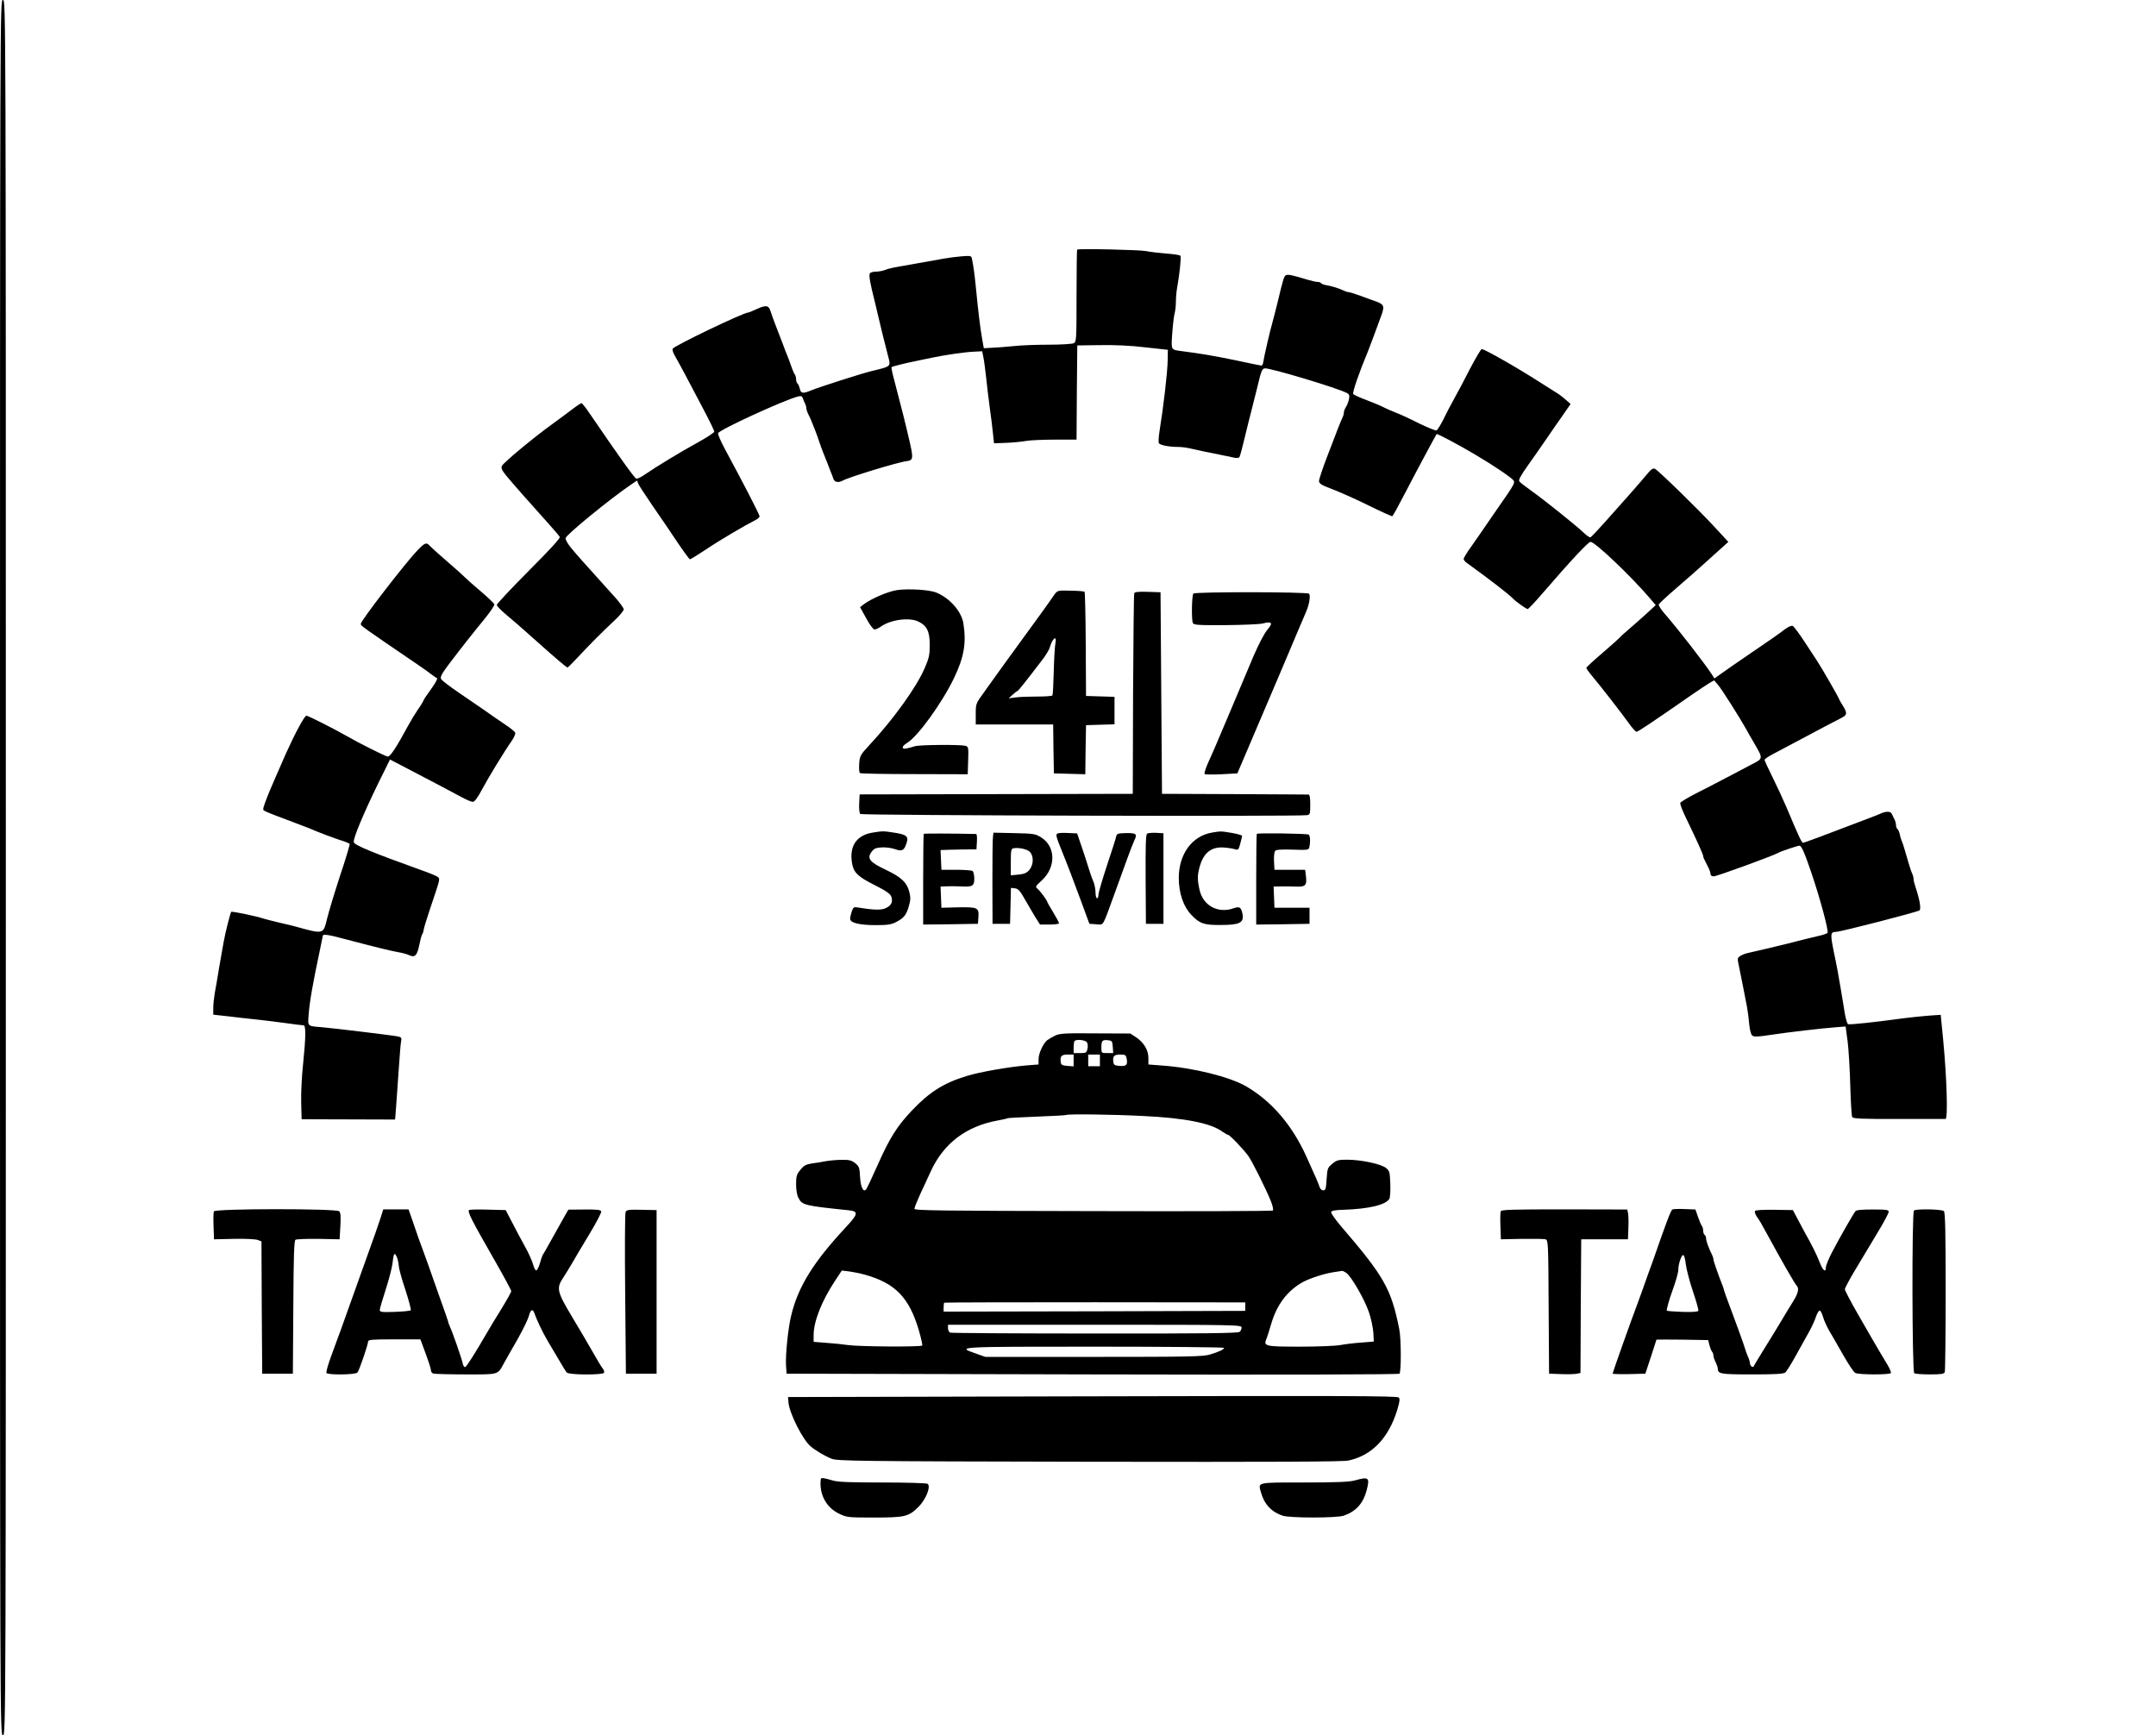
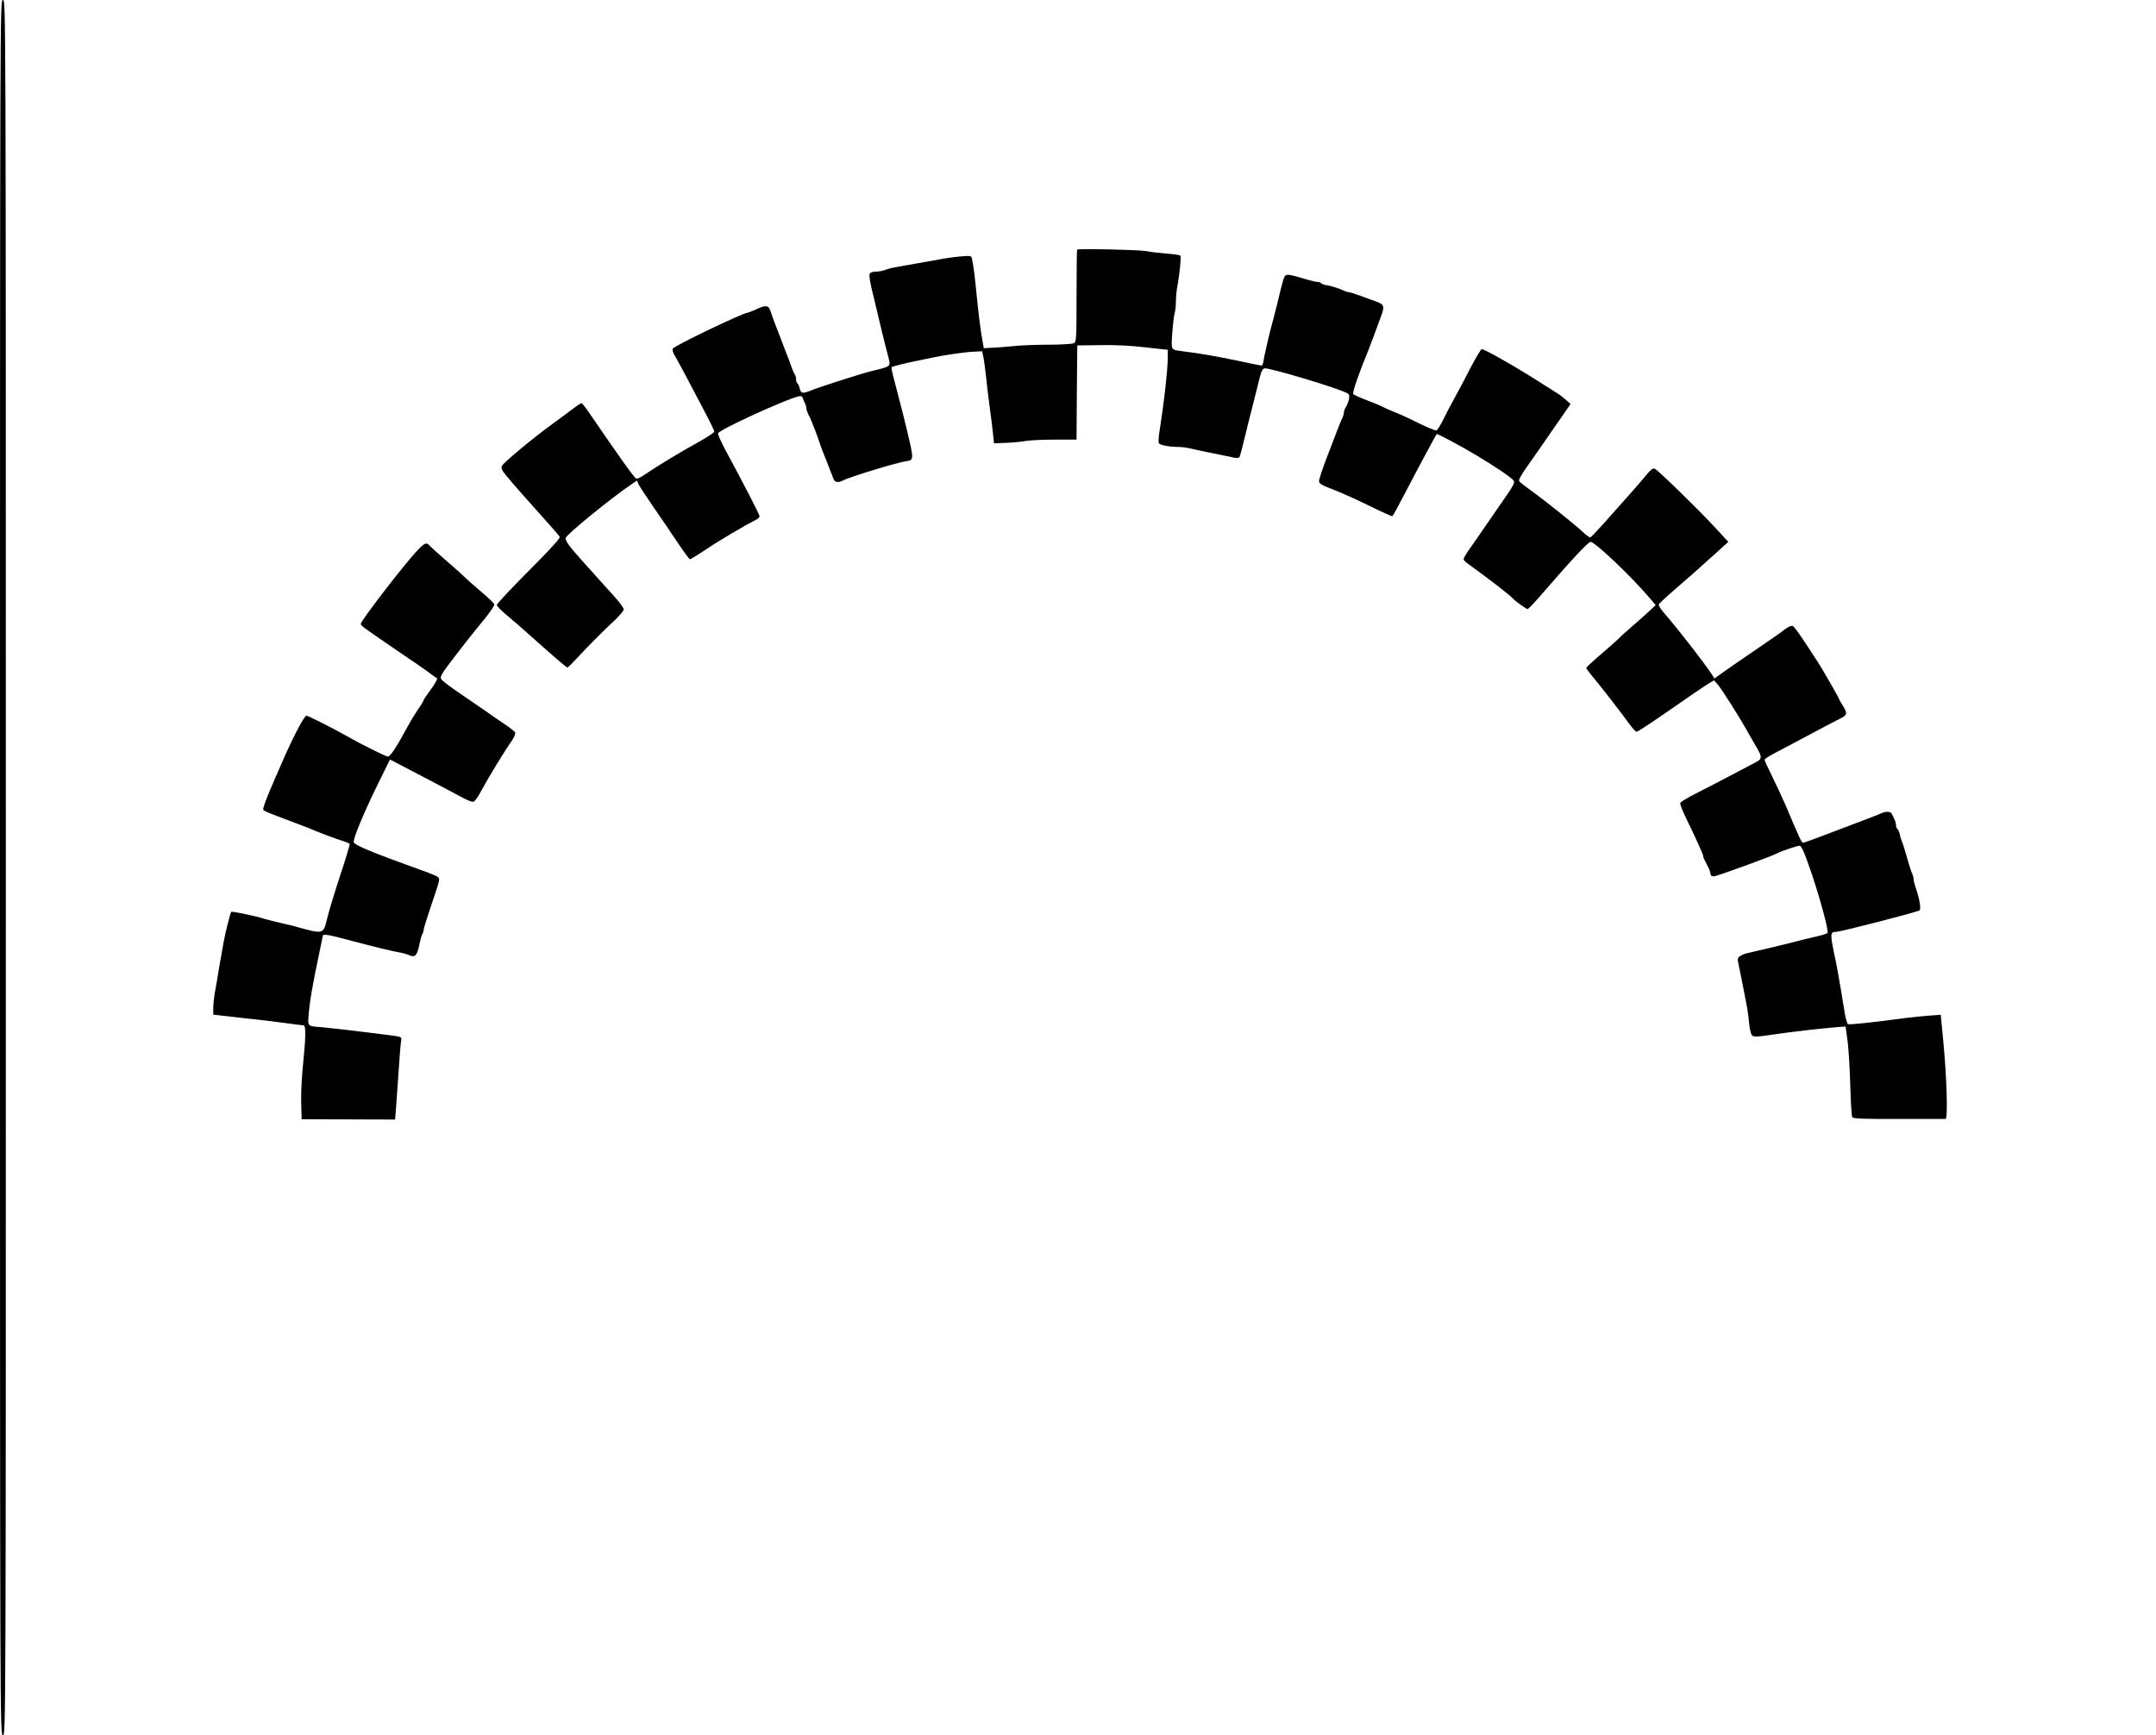
<svg xmlns="http://www.w3.org/2000/svg" version="1.0" viewBox="0 0 1476 1188">
  <path d="M0 5940C0 7 0 0 20 0s20 7 20 5940 0 5940-20 5940-20-7-20-5940zM7374 10171c-2-2-4-145-4-317 0-300-1-314-19-324-11-5-87-10-173-10-84 0-193-4-243-10-49-5-115-10-145-11l-55-3-12 69c-12 67-25 171-43 355-8 80-15 135-26 188-4 21-8 22-72 17-37-3-89-10-117-15-147-26-184-33-230-41-123-21-152-27-178-38-16-6-44-11-63-11-20 0-37-6-40-14-6-15 4-69 31-176 9-36 20-83 25-105 9-41 50-209 69-280 20-77 26-72-114-106-66-16-356-109-407-130-63-26-75-24-83 11-4 16-11 32-16 35-5 4-9 16-9 29 0 12-4 26-8 31-5 6-17 33-26 60-10 28-21 59-26 70s-20 50-34 88c-14 37-37 95-50 130-13 34-27 72-30 84-13 43-30 46-91 19-30-14-59-26-64-26-31 0-509-229-516-248-3-8 3-28 14-46 10-17 41-74 69-126 27-52 84-160 126-239s76-149 76-156-51-40-112-74c-123-67-286-167-362-219-26-19-53-31-60-29-14 6-111 141-322 450-25 37-49 67-53 67s-33-19-63-42c-31-24-94-70-139-103-125-90-333-263-343-285-7-15 0-30 30-67 41-50 168-194 288-327 39-43 74-85 78-92 5-8-67-87-212-232-121-122-220-227-219-234 0-7 30-38 66-68 37-30 117-100 178-155 159-142 233-205 240-205 3 0 34 30 68 67 75 81 170 177 255 256 34 32 62 66 62 75s-30 51-68 92c-214 237-252 280-291 327-24 29-41 59-39 69 4 23 310 273 452 369l37 25 9-23c5-12 50-80 99-152 50-71 125-183 168-247s82-117 86-117c4-1 54 30 110 67 90 61 263 163 340 202 15 7 27 19 27 25 0 12-116 236-236 458-29 54-51 104-48 111 9 24 454 228 546 251 22 6 29 3 34-11 3-11 10-27 15-36 5-10 9-24 9-32s6-27 14-43c8-15 19-39 24-53s15-38 22-55c6-16 19-50 27-75s20-58 27-75c7-16 19-46 26-65s18-48 25-65c7-16 16-40 20-52 7-24 33-30 63-14 45 25 380 127 440 134 44 6 46 18 18 139-26 113-55 229-102 407-14 51-23 95-21 97 5 5 91 27 172 43 33 7 78 16 100 21 89 19 233 40 290 42l59 3 8-40c5-22 12-80 18-130 5-49 16-144 25-210s20-149 23-185l7-65 85 3c47 2 107 8 134 13s116 9 197 9h149l2 323 3 322 155 2c99 2 211-3 310-15l155-17-1-70c-2-89-28-313-56-487-6-36-8-73-5-81 5-14 68-27 133-27 19 0 53-4 76-9 43-10 141-31 233-49 28-6 62-13 77-16s30-1 33 4c4 6 20 65 36 133 16 67 36 147 44 177s28 109 44 175c24 103 31 120 49 123 33 5 501-135 563-169 16-8 19-17 14-42-4-18-13-42-21-54s-14-29-14-38c0-8-4-23-9-33-5-9-20-46-34-82s-48-125-76-198c-28-74-51-143-51-155 0-18 15-28 93-57 50-19 162-69 247-111s158-75 162-73 44 75 89 162c80 154 209 394 214 400 4 5 156-76 270-144 122-72 246-156 258-175 8-12-3-34-45-95-30-43-87-126-127-184-39-58-94-136-121-175-28-38-50-75-50-82s10-19 23-28c150-108 286-213 317-245 17-19 90-70 98-70 5 0 52 49 103 109 199 230 312 351 328 351 30 0 270-228 400-379l46-54-65-60c-36-33-90-80-120-106-30-25-58-51-62-57-4-5-57-52-117-104-61-52-111-98-111-103s16-27 35-50c52-61 203-255 254-326 24-34 48-61 55-61 10 0 125 77 379 254 48 33 102 69 120 80l32 18 28-33c26-31 143-216 190-299 10-19 36-64 57-100 61-105 61-103-17-143-37-20-115-60-173-91s-152-79-209-108-106-59-108-65c-3-7 15-54 40-105 67-138 117-248 117-259 0-9 5-20 34-76 9-17 16-38 16-47 0-10 9-16 22-16 21 0 399 138 442 161 18 11 133 49 145 49 14 0 36-51 83-190 60-177 118-394 109-407-3-5-33-15-66-22-57-13-128-31-205-51-39-10-228-55-275-65-16-3-40-13-51-20-19-12-20-19-13-52 11-53 48-237 59-298 5-27 12-80 15-117 4-39 12-72 21-78 10-10 39-9 121 4 126 19 360 46 453 53l65 5 14-104c7-56 15-193 18-303s9-206 13-213c5-11 68-14 316-13h323c17 1 9 279-16 540l-17 173-85-6c-48-4-117-11-156-16-214-29-380-47-393-42-6 2-15 33-22 70-6 37-19 119-30 182-10 63-30 171-45 239-26 129-25 140 15 141 31 0 561 137 571 147 12 12 0 78-27 158-8 23-14 48-14 58 0 9-4 25-9 35-8 15-26 75-54 172-5 19-13 42-17 50-4 9-11 30-14 48-4 17-12 34-17 37-5 4-9 15-9 26 0 10-5 29-12 42-6 12-14 29-18 37-8 16-41 16-75 0-18-9-98-39-431-165-51-19-96-35-101-35-9 0-27 39-113 243-23 54-66 147-96 207s-54 113-54 118 28 24 63 42c34 18 94 50 132 70 173 92 293 156 328 173 44 22 45 34 12 87-14 22-25 42-25 44 0 7-115 207-147 256-16 25-58 89-93 142s-70 100-78 103-31-7-51-22c-41-32-99-72-256-179-60-41-136-93-169-117l-59-42-16 25c-52 80-234 314-328 422-23 26-40 54-37 60 3 7 58 58 122 113s146 127 182 160 90 81 119 107l53 48-98 106c-111 120-378 380-404 394-14 7-26-2-61-44-42-51-92-108-283-322-48-54-93-101-98-103s-29 14-51 36c-52 49-269 223-358 286-37 26-71 53-77 60-9 10 6 37 61 115 40 56 97 138 127 182s79 115 109 157l53 77-34 30c-19 17-48 39-64 48-16 10-65 41-109 69-152 98-380 228-401 229-6 0-41-60-79-132-37-73-87-167-110-208s-57-106-75-144c-19-37-39-70-46-73-7-2-61 20-121 49-59 30-130 63-158 73-27 11-63 26-80 35-16 9-70 32-118 50s-90 37-93 42c-7 11 41 149 101 293 7 17 24 62 38 100 14 39 35 95 46 125 32 83 29 94-26 115-27 9-77 28-113 41s-71 24-78 24-20 4-30 9c-32 16-87 33-120 38-18 3-35 9-38 14s-14 9-26 9c-11 0-41 7-67 15-99 30-130 37-145 32-16-6-20-21-61-192-15-60-31-123-36-140-14-47-58-237-61-265-2-14-8-24-13-23-6 0-86 17-180 37-157 32-227 44-359 61-82 11-79 5-71 122 4 57 11 118 16 136 5 17 9 54 9 81 0 28 4 75 10 105 16 90 27 200 21 210-3 5-46 11-96 15-49 4-112 11-140 17-49 9-463 18-471 10zM2859 8113c-84-87-389-483-389-504 0-14-1-13 395-283 33-22 72-50 87-62s33-24 39-26c7-2-8-32-39-75-29-39-52-74-52-77 0-4-17-33-39-64-21-31-50-79-65-107-84-155-124-215-141-215-14 0-199 93-280 140-78 45-265 140-277 140-13 0-74-112-141-260-38-86-116-265-127-295-29-76-32-87-24-94 5-5 72-32 149-60 77-29 149-57 160-61 58-26 186-74 227-86 26-8 49-18 52-22 2-4-26-99-64-212-37-113-78-247-90-297-28-113-20-111-230-53-19 5-66 16-105 25-38 9-81 20-95 24-51 18-221 53-227 48-6-7-40-139-52-207-5-25-18-101-30-170-11-69-25-150-31-181-5-30-10-76-10-101v-45l108-12c59-7 143-17 187-21 44-5 132-15 195-24s121-16 128-16c17 0 16-79-3-265-9-82-15-201-13-264l3-114 320-1 320-1 7 90c4 50 12 164 18 255s13 177 16 191c5 23 2 28-23 33-31 7-438 56-518 63-102 8-98 4-92 86 7 91 28 211 76 437 11 52 20 98 21 103 0 13 38 8 138-19 239-63 332-85 382-94 25-4 57-13 72-20 38-18 54-2 68 68 6 31 15 65 20 74 6 10 10 23 10 30s20 74 45 148c70 207 68 201 53 215-7 7-60 29-118 49-323 116-455 170-458 190-5 25 66 195 165 398l83 168 113-59c149-77 297-156 374-197 34-19 70-34 80-34 12 0 32 27 62 83 46 86 154 263 204 334 16 23 27 48 24 57-3 8-36 34-74 59-37 25-97 66-133 92-36 25-116 80-178 122s-117 84-122 94c-8 13 3 34 49 96 95 125 161 209 243 309 44 53 75 100 72 107-3 8-46 49-97 92s-99 86-107 95-62 57-120 107-111 98-119 107c-21 25-33 20-82-31z" transform="matrix(.1 0 0 -.1 0 1188)" />
-   <path d="M6142 7840c-62-9-179-59-231-99l-23-18 42-76c23-43 48-77 57-77 8 0 27 9 42 19 68 49 197 66 259 35 58-28 77-68 77-159 0-69-5-91-34-158-56-131-212-348-377-526-65-70-68-76-72-131-2-32 0-60 5-63 6-4 174-7 374-7l364-1 3 94c3 91 2 95-20 101-36 9-312 7-344-3-16-5-41-12-56-15-38-9-37 14 1 37 73 43 237 269 321 442 70 145 87 243 65 379-14 81-93 171-185 209-46 19-187 28-268 17zM7217 7807c-12-17-29-41-37-53-14-21-60-84-282-389-40-55-80-110-88-122-8-11-41-57-72-101-58-79-58-81-58-151v-71h530l2-167 3-168 107-3 108-3 2 168 3 168 98 3 97 3v188l-97 3-98 3-2 354c-1 194-5 356-8 359-3 4-46 7-96 8-89 2-89 2-112-29zm8-334c-4-21-9-107-11-191-2-85-6-158-9-163s-50-8-105-8c-54 0-120-2-147-6l-48-6 27 24c15 14 31 26 36 28 7 4 52 60 175 221 19 26 38 58 42 70 19 69 53 95 40 31z" transform="matrix(.1 0 0 -.1 0 1188)" />
-   <path d="M7765 7818c-3-7-6-319-8-693l-2-680-935-2-935-2-3-62c-2-34 2-67 7-72 10-10 3003-18 3059-8 20 3 22 9 22 72 0 48-4 69-12 69-7 0-236 2-508 3l-495 2-5 690-5 690-88 3c-64 2-89-1-92-10z" transform="matrix(.1 0 0 -.1 0 1188)" />
-   <path d="M8170 7816c-11-11-14-175-4-201 6-14 32-16 223-15 119 1 233 6 255 11 64 17 73 5 33-42-21-24-60-99-98-187-34-81-106-253-161-382-117-277-109-257-148-344-17-38-27-72-23-76 4-3 57-4 116-1l108 6 98 230c109 255 278 652 323 760 16 39 38 90 49 115 22 50 32 110 21 125-9 13-779 14-792 1zM5971 6179c-110-19-159-95-137-214 11-60 41-88 154-145 76-38 106-59 113-77 13-36 3-61-34-79-30-16-77-16-188 2-34 6-37 4-48-27-6-17-11-40-11-50 0-27 63-43 175-43 82 0 107 4 140 21 53 28 70 48 87 109 12 41 13 59 3 98-17 65-55 101-163 152s-129 77-95 122c16 22 29 28 68 30 26 2 66-3 90-11 50-18 64-11 80 37 17 49 5 61-82 75-80 12-76 12-152 0zM8299 6180c-138-23-229-147-229-311 0-105 32-197 87-254 57-59 86-69 200-68 127 0 159 15 150 71-9 50-20 58-60 44-108-39-211 17-235 126-16 71-15 104 3 165 28 92 81 132 169 124 28-2 61-8 73-12 20-6 23-2 34 39 6 25 12 49 13 53 0 4-30 13-69 20-79 13-74 13-136 3zM6324 6171c-2-2-4-143-4-313v-308l188 2 187 3 3 43c5 68-3 72-137 70l-116-3-3 73-3 72 48 2c26 1 69 0 95-1 76-4 88 3 88 54 0 24-6 47-12 52-7 4-58 8-113 8h-100l-3 68-3 67 28 1c15 1 71 2 123 3l95 1 3 53c2 28-1 52-5 52-178 4-356 4-359 1zM6798 6152c-3-15-4-155-4-312l1-285h120l3 123 3 123 27-3c22-2 35-16 67-73 22-39 55-94 72-123l33-52h65c36 0 65 4 65 9s-18 39-40 75-40 68-40 70c0 10-51 79-68 92-16 12-13 17 30 56 98 90 96 231-3 294-40 25-51 27-185 30l-143 3-3-27zm251-103c29-28 28-89-2-125-18-21-35-28-75-32l-52-5v91c0 77 2 91 17 94 36 7 92-5 112-23zM7235 6170c-6-10-2-26 30-105 41-101 90-229 138-360l55-150 46-3c54-4 41-24 122 198 31 85 71 197 90 248 18 51 41 109 50 129 22 44 12 51-65 49-47-1-56-5-59-21-2-11-30-100-63-198-32-98-59-189-59-202 0-14-4-25-10-25-5 0-10 18-10 40s-7 57-16 78c-9 20-24 64-34 97s-31 98-47 144l-29 85-66 3c-41 2-69 0-73-7zM7853 6172c-9-5-11-85-10-312l2-305h120v620l-50 3c-27 1-55-1-62-6zM8604 6171c-2-2-4-143-4-313v-308l183 2 182 3v110h-240l-3 73-3 72 48 1c26 1 72 0 101-1 69-3 79 7 73 67l-6 48h-210l-3 58c-2 32 2 64 7 71 7 9 42 11 120 9 99-4 110-2 114 14 9 36 7 82-4 89-12 7-348 12-355 5zM7222 4789c-20-10-44-24-53-31-28-23-59-91-59-129v-37l-77-6c-124-10-325-45-415-73-158-48-255-110-375-236-101-107-152-187-234-372-39-88-75-164-80-169-19-21-37 16-41 86-3 64-7 73-33 94-24 19-41 24-90 23-33 0-82-4-110-9-27-5-72-13-98-16-39-6-54-14-77-43-26-31-30-44-30-99 0-38 6-75 16-93 25-50 40-54 342-85 71-7 69-24-17-116-221-237-327-407-374-603-21-83-40-268-36-340l4-60 2093-5c1316-3 2097-1 2103 5 12 12 12 241-2 307-55 274-103 359-398 702-40 47-71 92-68 98 3 9 31 14 83 15 177 6 293 34 316 76 5 11 8 57 6 104-3 78-5 87-30 107-34 27-171 56-265 56-61 0-73-3-102-28-32-26-34-32-39-105-4-66-7-77-23-77-10 0-21 10-25 23-7 23-30 76-92 212-98 215-237 376-412 478-113 65-362 127-577 142l-91 7v44c0 55-31 106-84 142l-40 26-239 1c-210 2-244 0-277-16zm218-44c7-9 9-26 5-45-6-28-10-30-51-30h-44v38c0 21 3 42 7 45 12 13 70 7 83-8zm178-32l3-43h-40c-41 0-41 0-41 38 0 47 6 54 45 50 28-3 30-6 33-45zm-268-94v-40l-42 3c-36 3-44 7-46 26-6 41 5 52 48 52h40v-41zm180 1v-40h-80v80h80v-40zm183 13c8-44-1-54-47-51-34 3-42 7-44 26-6 40 5 52 47 52 34 0 39-3 44-27zm117-394c279-13 460-49 537-106 17-12 36-23 41-23 11 0 109-103 139-146 27-38 122-229 153-307 13-32 19-61 14-65s-559-6-1231-4c-1054 2-1223 4-1223 16 0 8 19 54 41 103 23 48 54 116 70 151 88 194 244 312 462 351 32 6 61 12 65 15 4 2 95 7 202 11s197 9 199 11c9 8 322 4 531-7zM5920 3153c209-58 305-157 371-383 15-52 25-98 23-102-7-11-435-8-509 3-33 5-99 12-147 15l-88 7v45c0 96 56 236 148 375l45 68 51-6c28-4 76-13 106-22zm3297 12c35-25 126-183 155-270 15-44 28-107 30-140l3-60-85-7c-47-3-112-11-144-17-33-6-157-11-277-11-235 0-250 3-230 51 6 13 21 62 35 109 37 125 105 217 206 277 47 28 153 63 220 73 30 4 57 8 60 9 3 0 15-6 27-14zm-692-231v-29l-1032-3-1033-2v28c0 16 2 31 4 33s467 3 1033 3l1028-1v-29zm-25-143c0-10-6-24-14-30-11-9-260-12-990-11-536 0-982 3-991 6-8 3-15 17-15 30v24h1005c976 0 1005-1 1005-19zm-120-139c0-11-32-26-97-46-45-14-144-16-795-16h-743l-64 23c-136 47-136 47 813 47 487 0 886-4 886-8zM11449 3599c-11-7-45-97-134-354-10-27-24-66-31-85s-24-69-39-110-33-91-40-110c-27-69-165-457-165-464 0-4 50-5 112-4l112 3 38 115c20 63 38 116 38 118 0 1 80 1 177 0l177-3 9-35c5-19 13-39 18-45 5-5 9-17 9-26s7-30 15-45c8-16 15-36 15-44 0-37 19-40 235-40 154 0 215 3 227 13 8 6 41 59 73 117s72 130 89 160 38 75 46 99c8 25 20 46 26 48s17-17 24-42 27-69 44-98 60-103 95-165 72-117 82-122c23-13 236-13 244-1 3 5-8 31-24 58-31 50-81 136-111 188-10 17-54 94-99 172-44 77-81 148-81 156s32 68 71 133c39 66 107 178 150 250 44 72 79 138 79 147 0 14-17 16-109 16-74 0-112-3-119-12-14-17-112-188-160-281-23-44-42-90-42-104 0-39-22-20-44 39-21 53-55 121-98 196-11 21-35 65-52 98l-32 60-126 2c-77 1-130-2-133-8-4-5 1-22 11-37 22-31 30-46 74-126 90-166 189-339 201-350 17-18 9-51-25-106-19-30-56-91-82-135s-78-129-115-188c-37-60-70-114-72-120-5-15-27 1-27 20 0 8-6 29-14 46-8 18-16 41-19 52-6 23-73 208-112 310-15 39-29 79-32 90-2 11-8 29-13 40-22 54-60 162-60 173 0 7-4 20-9 30-23 46-41 95-41 112 0 10-4 22-10 25-5 3-10 16-10 29 0 12-4 26-9 32-4 5-16 32-26 61l-18 52-75 3c-41 2-78 0-83-3zm92-375c4-32 25-115 48-183s40-128 38-135-36-10-108-8c-57 2-106 6-108 8-4 4 18 83 39 139 23 63 40 123 40 144 0 38 22 102 34 98 6-2 14-30 17-63zM1464 3586c-3-7-4-53-2-102l3-89 136 3c75 2 147-2 162-7l27-10 2-453 3-453h210l3 454c2 349 5 457 15 463 6 4 77 7 157 6l145-3 5 89c4 67 2 93-8 103-20 19-850 19-858-1zM2606 3543c-10-32-56-164-103-293-127-354-143-399-168-470-13-36-42-116-65-177-23-62-39-117-35-123 9-15 200-13 212 3 13 15 73 192 73 212 0 13 28 15 179 15h179l10-27c44-117 62-171 62-185 0-9 7-19 16-22s109-6 223-6c233 0 216-5 264 82 15 26 55 98 91 160 35 62 69 132 76 156 11 44 26 54 37 25 15-45 57-134 92-193 22-36 57-96 80-135 22-38 45-76 51-82 14-17 246-18 255-2 4 5 0 18-7 27-8 9-39 60-68 112-30 52-94 163-144 245-103 172-108 195-61 266 16 24 43 69 61 99 17 30 70 120 118 199s85 150 82 157c-4 11-29 14-115 13l-110-1-32-56c-49-87-63-112-99-177-18-33-36-64-40-70-5-5-15-32-22-59-8-28-20-52-26-54s-16 16-22 40c-7 24-30 77-53 118s-63 116-88 165l-47 90-117 3c-64 2-124 1-132-2-17-7 11-62 183-362 57-100 104-187 104-194s-31-62-69-124c-38-61-79-129-92-152-91-157-146-243-155-244-7 0-14 12-17 28-5 27-68 209-86 247-5 11-12 29-14 40-3 11-24 72-47 135-22 63-49 140-60 170-10 30-32 91-48 135-41 111-58 158-88 248l-27 77h-173l-18-57zm124-329c0-16 20-90 45-164 24-74 41-138 37-141-4-4-53-9-110-11-88-3-102-1-102 13 0 9 18 71 40 138 22 68 42 146 46 174 9 78 14 87 30 52 7-16 13-44 14-61zM4283 3582c-5-9-6-262-3-562l5-545h210v1120l-102 2c-88 2-104 0-110-15zM10274 3587c-3-8-4-54-2-103l3-89 144 3c79 1 152 0 162-3 18-6 19-30 21-463l3-457 85-3c47-2 95 0 107 3l23 5 2 458 3 457h320l3 80c2 44 0 90-3 102l-5 22-430 1c-352 0-431-2-436-13zM13103 3592c-15-10-13-1103 2-1114 6-4 53-8 106-8 79 0 98 3 103 16 3 9 6 257 6 553 0 404-3 540-12 549-13 13-185 17-205 4zM7480 2320l-2085-5 3-39c7-73 98-254 151-298 35-30 98-67 143-85 40-16 158-18 1763-21 1280-2 1734 0 1775 8 161 34 275 152 335 345 17 56 20 78 11 87-9 11-410 12-2096 8zM5619 1753c-12-102 36-193 124-236 55-26 59-27 239-27 212 0 238 6 304 71 53 52 89 143 64 160-8 5-148 9-310 9-232 0-305 3-344 15-55 17-76 19-77 8zM9275 1744c-37-10-124-14-346-14-329 0-316 3-297-66 22-81 71-135 148-161 48-17 372-17 420 0 83 29 132 83 156 173 23 89 15 95-81 68z" transform="matrix(.1 0 0 -.1 0 1188)" />
</svg>